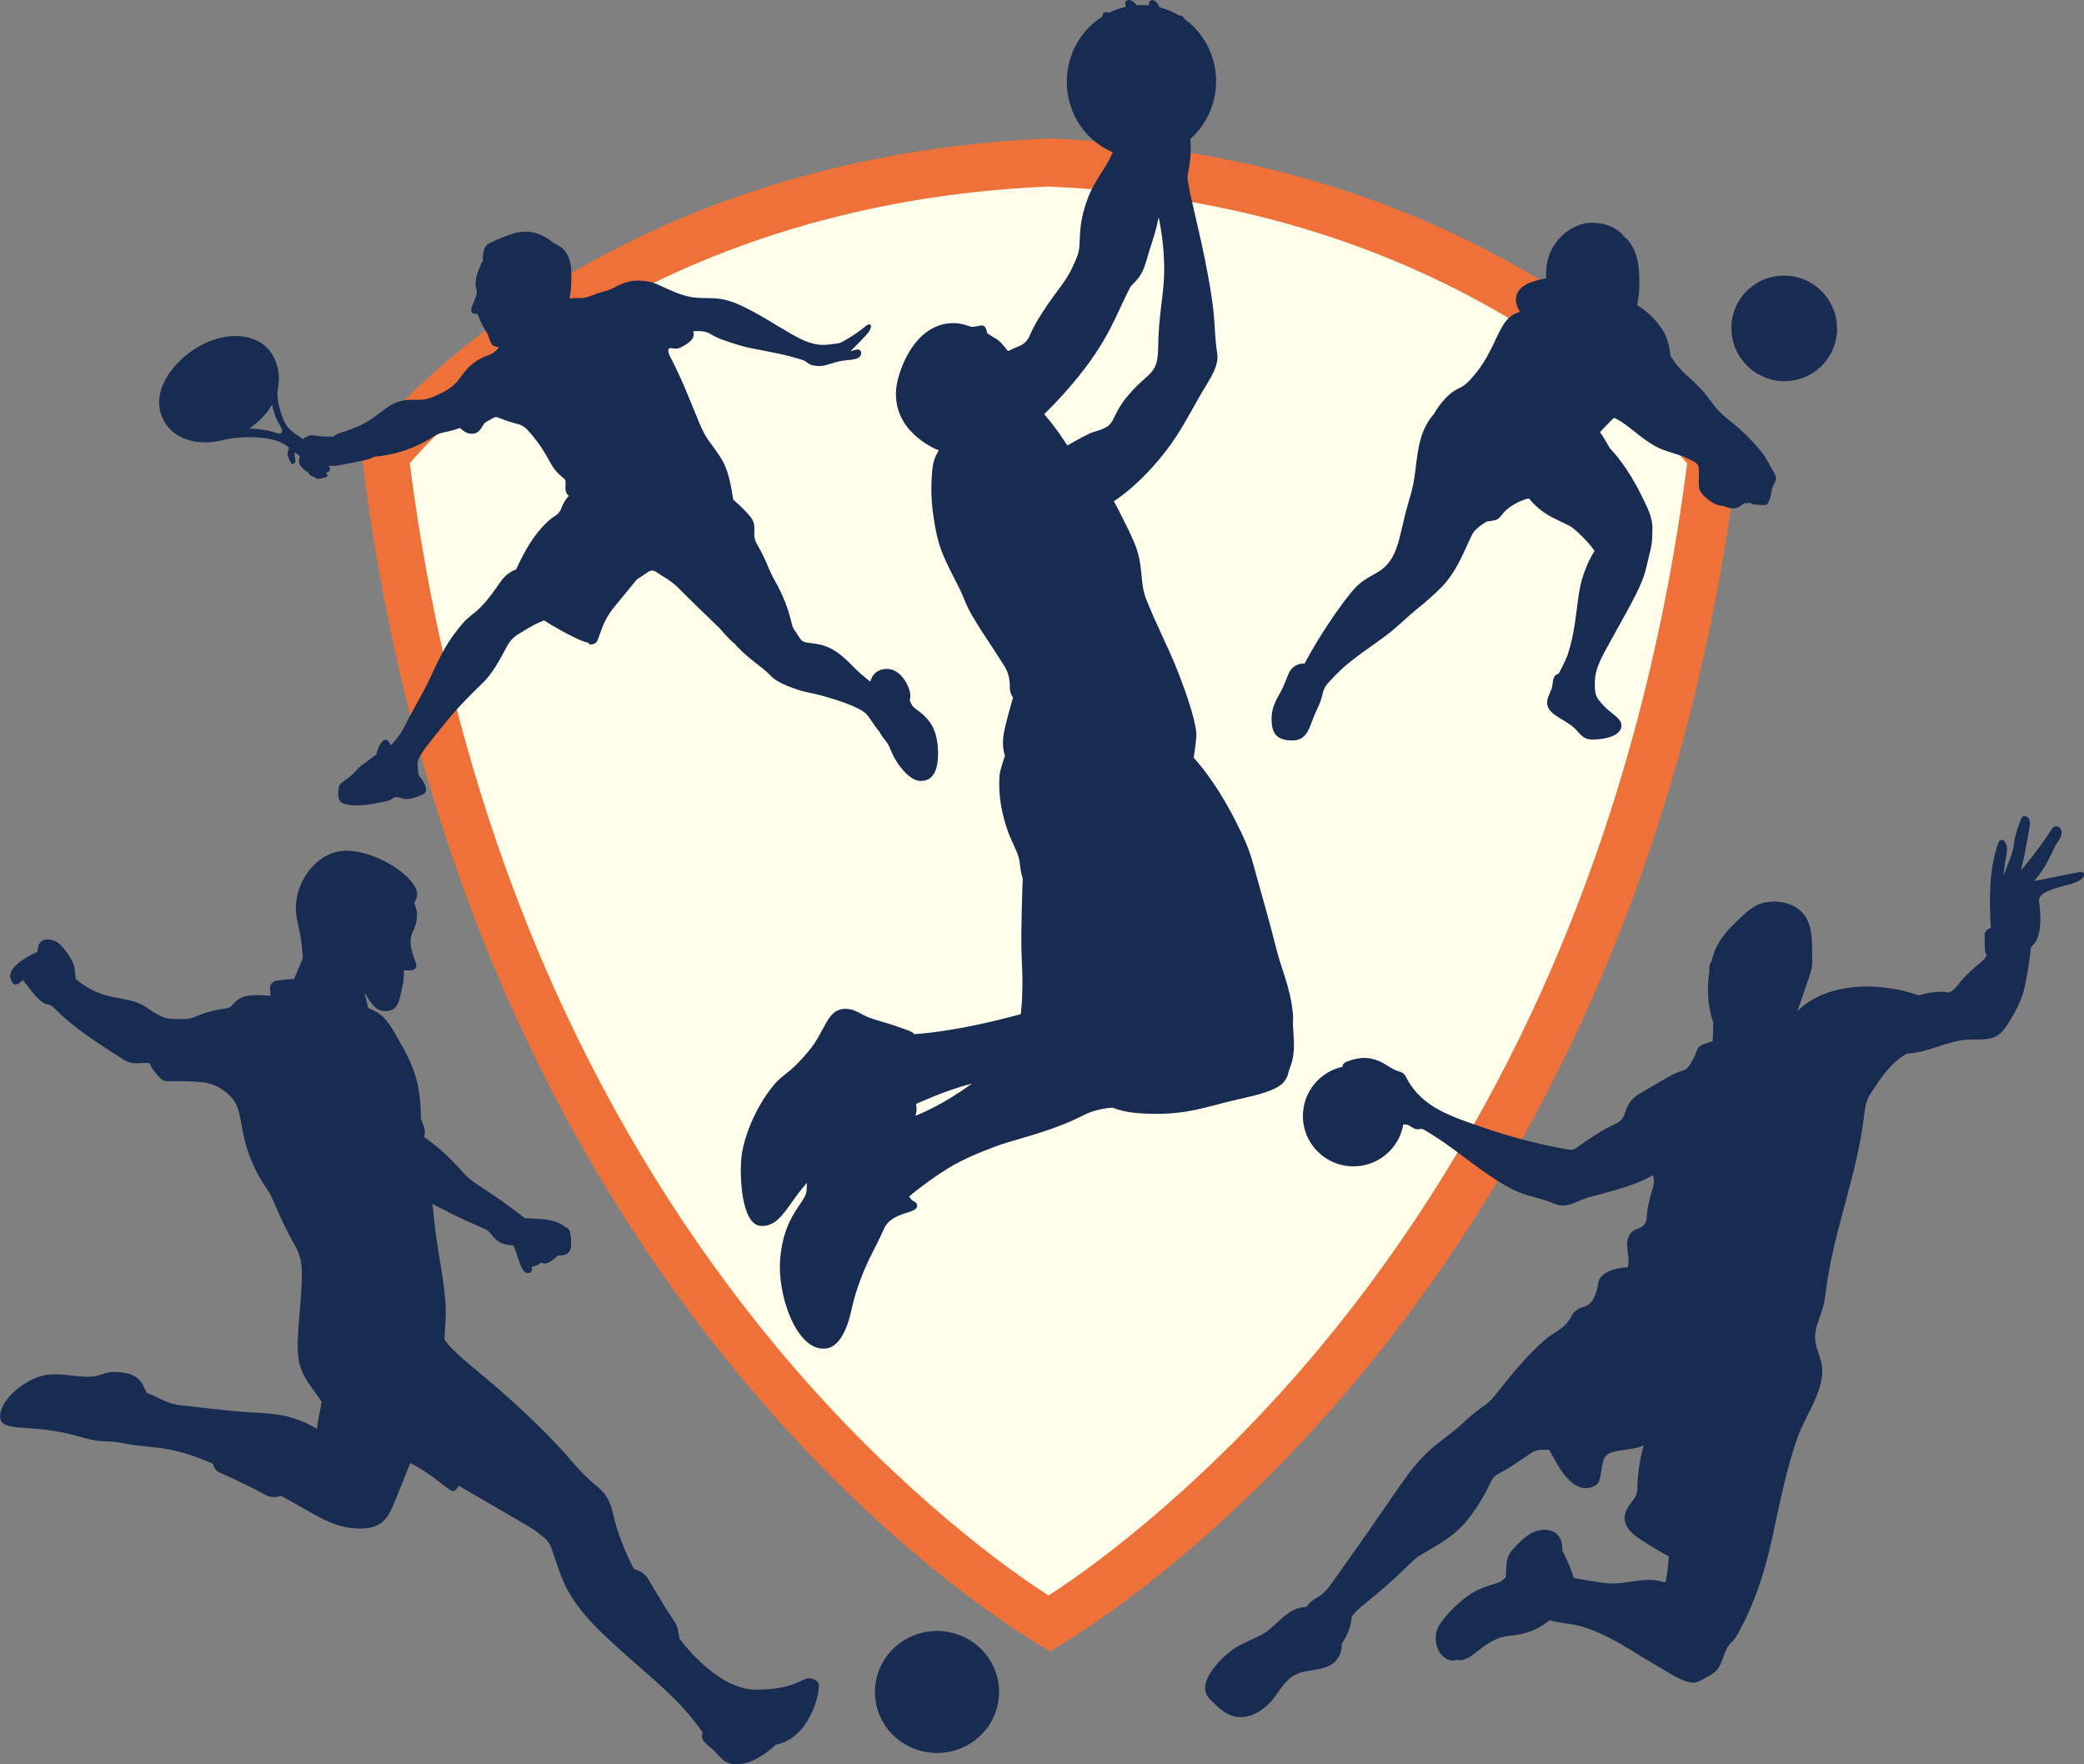
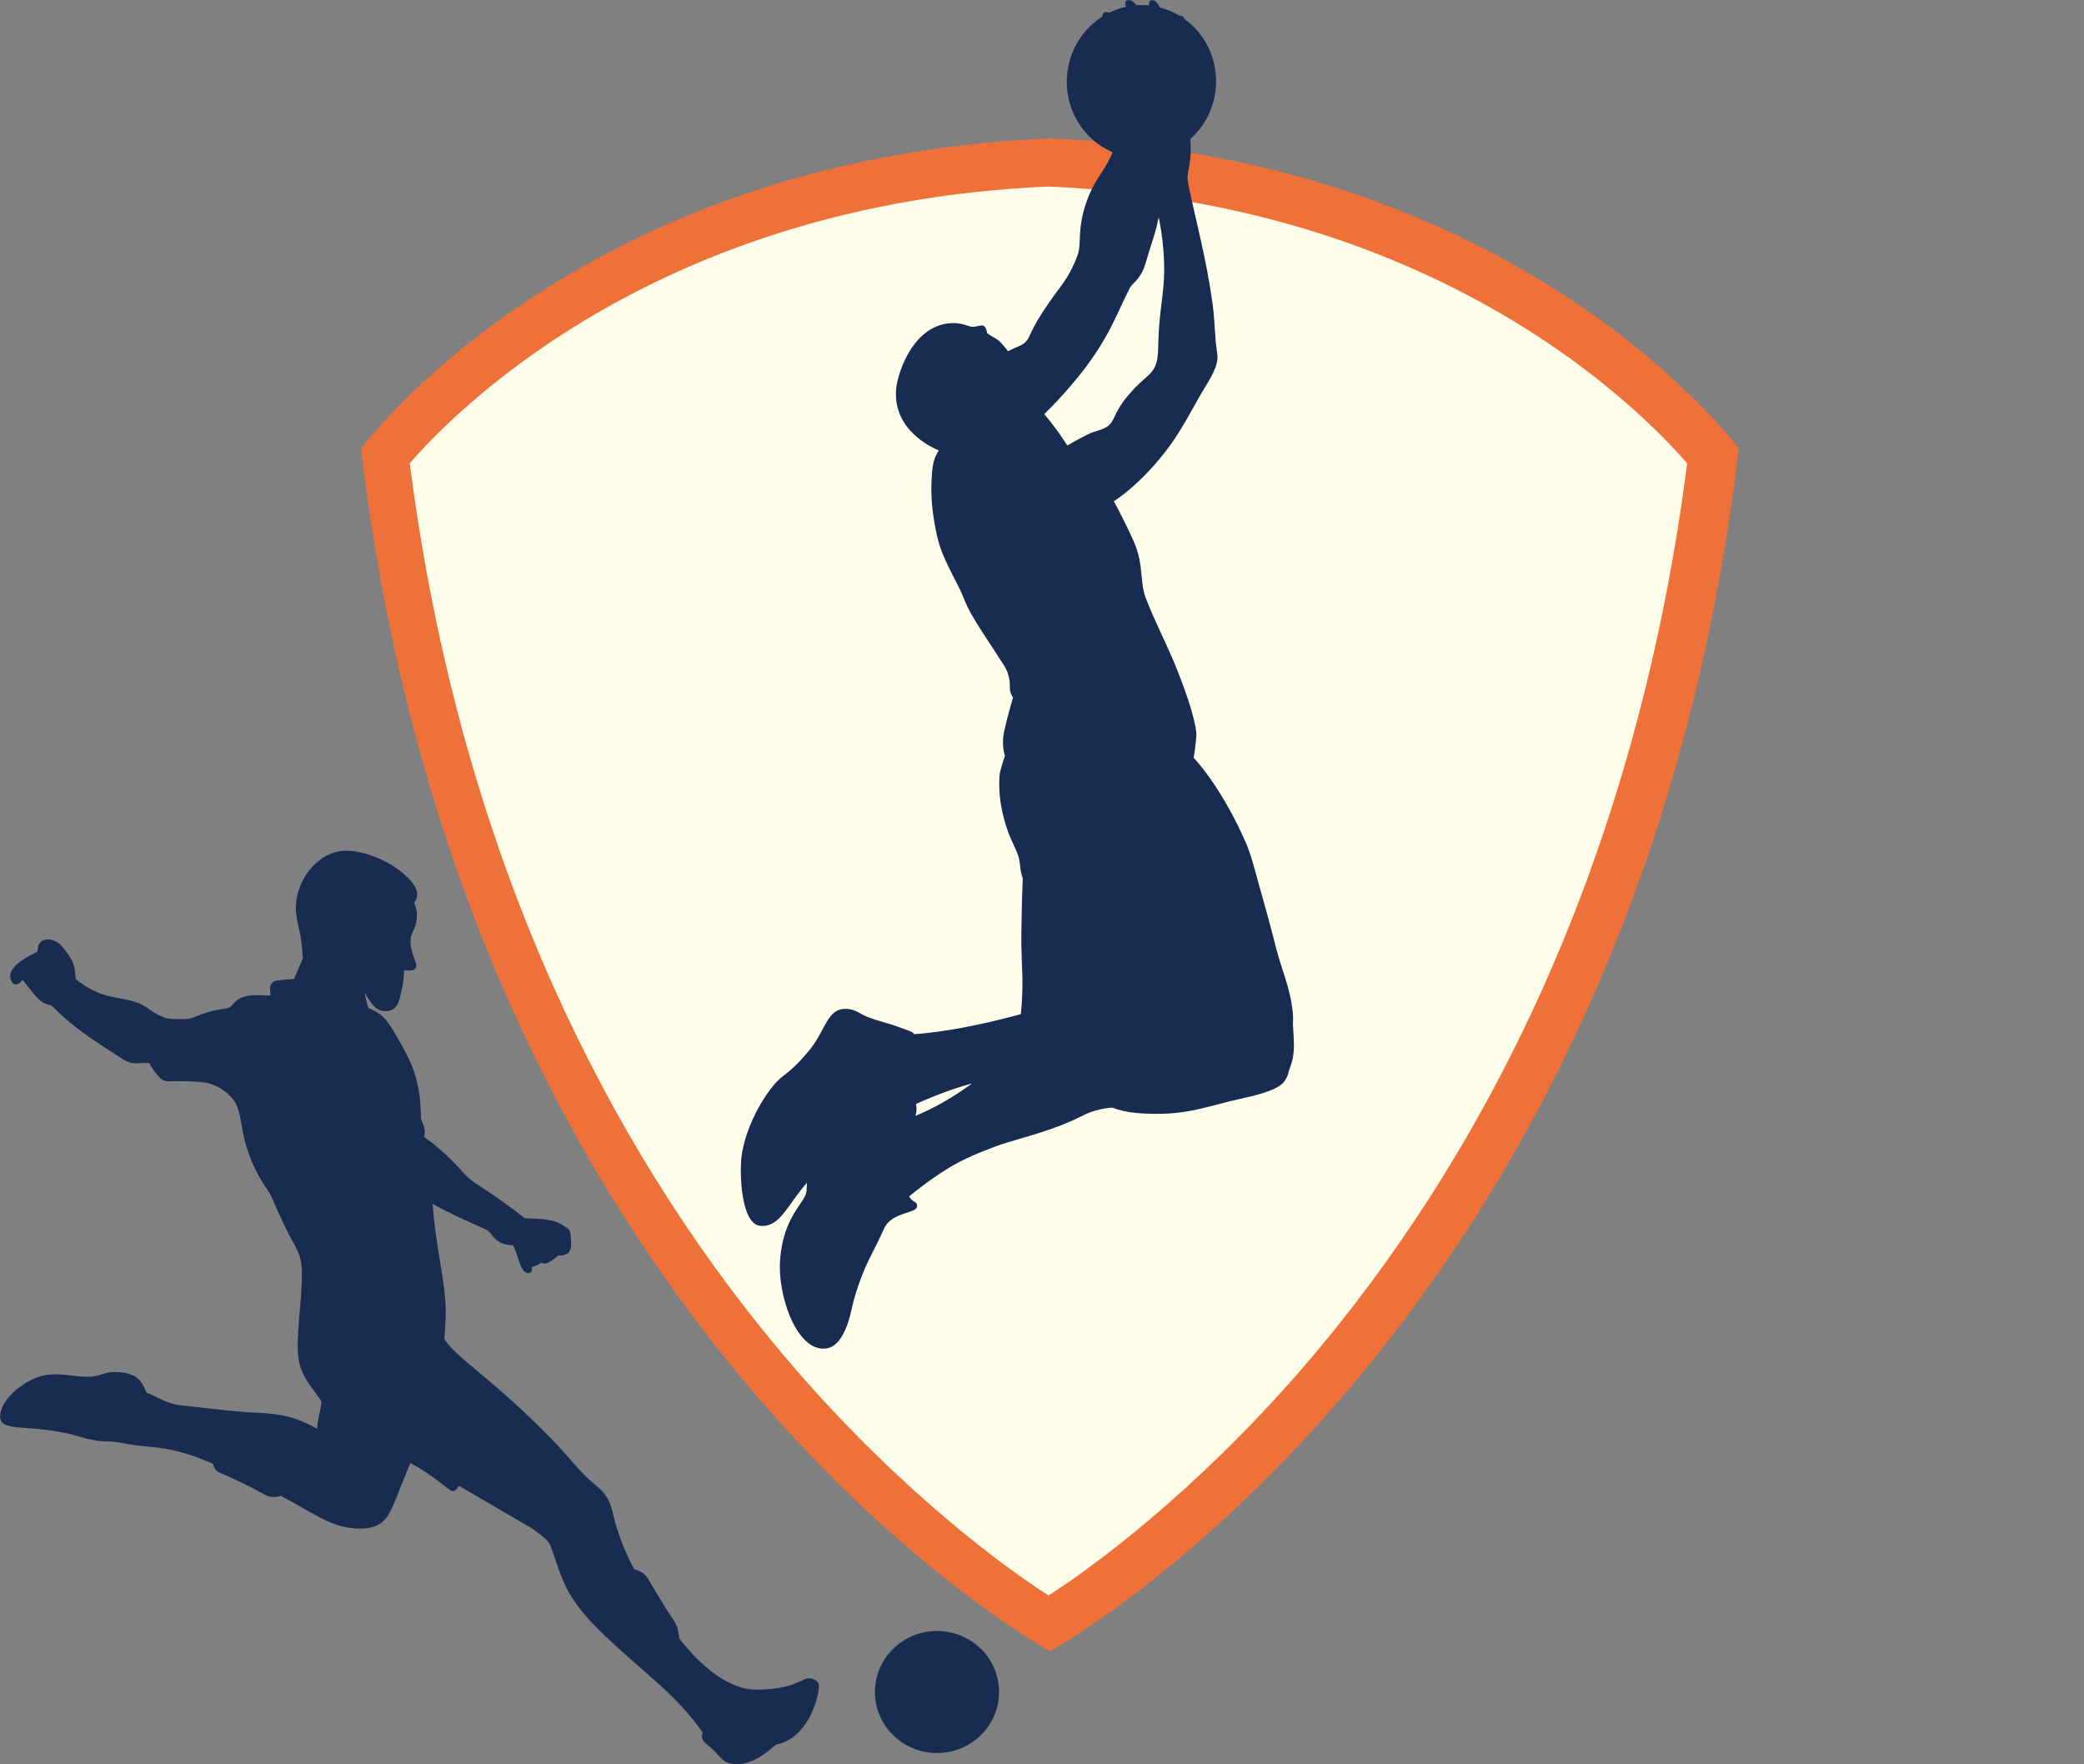
<svg xmlns="http://www.w3.org/2000/svg" id="katman_2" data-name="katman 2" viewBox="0 0 180.33 152.63">
  <rect x="0" y="0" width="180.33" height="152.63" fill="#808080" stroke="none" />
  <defs>
    <style>
      .cls-1 {
        fill: #ef713a;
      }

      .cls-2 {
        fill: #fffeeb;
      }

      .cls-3 {
        fill: #182b50;
      }
    </style>
  </defs>
  <g id="Layer_1" data-name="Layer 1">
    <g>
      <path class="cls-1" d="M90.85,11.98c-41.18,1.69-59.61,26.84-59.61,26.84,9.03,76.55,59.61,104.05,59.61,104.05,0,0,50.57-27.5,59.61-104.05,0,0-18.42-25.15-59.61-26.84Z" />
      <path class="cls-2" d="M90.72,16.14c8.83.38,17.27,1.92,25.08,4.59,6.28,2.15,12.18,5.02,17.54,8.55,6.7,4.41,10.88,8.77,12.65,10.81-2.08,16.28-6.27,31.52-12.45,45.33-5.12,11.43-11.62,21.91-19.31,31.16-9.13,10.97-18.45,18.23-23.5,21.47-5.06-3.24-14.38-10.5-23.5-21.47-7.69-9.25-14.19-19.73-19.31-31.16-6.19-13.81-10.38-29.05-12.46-45.34,4.18-4.82,21.77-22.51,55.27-23.94" />
    </g>
    <g>
      <ellipse class="cls-3" cx="81.08" cy="146.4" rx="5.37" ry="5.28" />
      <path class="cls-3" d="M70.04,145.21c-.69,0-1.33.99-4.63.99-.42,0-.84-.07-1.26-.19-.3-.09-.59-.2-.88-.33-.82-.38-1.59-.93-2.27-1.52-.97-.84-1.74-1.76-2.21-2.38-.03-.23-.08-.43-.11-.64-.05-.34-.19-.66-.38-.94-.81-1.17-1.51-2.41-2.25-3.63-.18-.3-.46-.53-.79-.66l-.41-.16c-.59-1.12-1.07-2.26-1.46-3.48-.34-1.05-.39-2.09-1.05-2.97-.18-.24-.43-.48-.69-.7-.23-.21-.48-.4-.68-.59-.13-.12-.26-.24-.38-.36-.81-.81-1.5-1.7-2.29-2.54-.69-.73-1.49-1.54-2.35-2.36-.95-.91-1.98-1.85-3.01-2.74-1.94-1.68-3.73-2.98-4.49-4.13.08-1.12.17-2.24.08-3.36,0-.01,0-.02,0-.03-.19-2.41-.8-4.63-1.1-8.32.21.12.42.23.64.34,1.53.8,3.02,1.46,3.88,1.82.2.09.38.23.51.41.25.35.57.66.97.83.31.13.64.17.98.19.08.17.17.38.25.61.28.79.51,1.78,1.01,1.78.33,0,.38-.21.35-.52.35-.1.63-.23.81-.38.11.05.21.08.28.08.26,0,.48-.15.7-.31.17-.12.34-.24.46-.38,1.23.03,1.15-.69,1.14-1.31,0-.26-.04-.52-.08-.71-.03-.17-.15-.32-.3-.4-.06-.03-.13-.06-.18-.09-.71-.57-1.69-.64-2.48-.68-.36-.02-.68-.03-.95-.04-1.31-1.03-2.68-2-4.09-2.9-.49-.31-.94-.69-1.32-1.13-.98-1.11-2.11-2.16-3.31-3,.05-.19.1-.49,0-.84-.06-.22-.16-.46-.28-.73,0-3.08-.7-4.68-1.7-6.44-.53-.93-.98-1.81-1.6-2.41-.3-.29-.77-.54-1.26-.75l-.32-1.32c.07.09.13.19.18.28.49.81.91,1.32,1.6,1.32.94,0,1.17-.61,1.34-1.41.07-.34.2-.83.24-1.16.05-.41.06-.74.06-.96h.64c.29,0,.49-.28.41-.55-.06-.18-.13-.4-.21-.61-.18-.49-.3-.95-.27-1.48.04-.75.55-.98.55-2.2,0-.39-.12-.69-.24-.99.11-.16.26-.44.26-.74,0-1.44-3.4-3.78-6.15-3.78-2.32,0-4.35,2.37-4.35,5.02,0,.77.31,1.72.44,2.61.1.68.14,1.32.16,1.69l-.75,1.77c-.59.04-1.11.1-1.52.15-.34.05-.59.35-.56.69l.04.61c-1.29-.05-2.49-.23-3.27.77-.14.18-.33.3-.55.33-.94.13-1.86.35-2.71.73-.32.14-.67.21-1.02.2-.27,0-.54-.01-.8-.01h0c-.35,0-.71-.06-1.03-.2-.86-.37-1.25-.8-1.79-1.06-.8-.39-1.73-.48-2.6-.67-1.13-.24-2.18-.77-3.09-1.53l-.07-.7c-.03-.36-.14-.71-.33-1.02-.27-.47-.56-.84-.81-1.13-.32-.37-.78-.58-1.26-.58-.38,0-.72.27-.78.65l-.07.43c-.56.25-2.35,1.13-2.35,2.09,0,.22.13.73.49.73.25,0,.48-.26.58-.4.07.08.15.16.22.26.51.62,1.02,1.41,1.58,1.72.16.09.33.14.47.17.14.03.26.09.36.19.33.33.89.87,1.57,1.43,1.14.94,2.68,1.94,3.82,2.67.56.36.91.62,1.25.71.55.14.86.03,1.71.04.17.42.48.86.95,1.33.17.17.41.26.65.26.71-.02,1.89-.03,2.92.07.61.06,1.19.26,1.7.59.36.23.69.5.98.85.22.26.37.57.47.9.21.69.29,1.34.43,2.05.34,1.76,1.07,3.44,2.1,4.91.18.25.32.52.44.8.6,1.4,1.23,2.78,1.98,4.09.37.65.56,1.38.57,2.12.02,1.46-.12,2.73-.23,4.09-.03.38-.06.76-.08,1.16-.06,1.12-.14,2.25.26,3.3.39,1.05,1.16,1.86,1.76,2.79-.03.18-.06.37-.09.55-.05.27-.11.55-.17.82,0,.02,0,.04-.01.06-.06.31-.1.61-.13.92-.3-.18-.63-.35-.97-.51-2.1-.94-3.55-.8-5.46-.96-1.88-.15-3.75-.4-5.33-.56-1.35-.14-2.05-.79-2.97-1.08-.42-.8-.56-1.81-2.88-1.81-.78,0-1.24.43-2.2.42-1.25,0-2.77-.45-4.11-.05-1.77.54-3.5,2.17-3.5,3.48,0,1.12,1.64.87,3.86,1.14,2.51.31,2.84.67,4.52.96.5.08,1.07.03,1.62.11,0,0,.02,0,.03,0,.66.11,1.26.23,1.83.3,1.45.16,2.34.18,3.93.62.7.19,1.62.53,2.61.95.04.09.08.19.12.29,0,0,0,0,0,0,.08.21.24.38.44.47,1.36.59,2.7,1.24,4.01,1.95.33.18.72.23,1.09.14l.22-.06c.07.03.13.07.2.1.26.14.5.27.72.39,2.31,1.27,3.72,2.34,5.97,2.34.46,0,.83-.06,1.15-.16.63-.2,1.02-.59,1.32-1.1.24-.4.42-.87.63-1.37.39-.97.83-2.06,1.22-3.04,2.16,1.12,3.32,2.43,3.7,2.43.17,0,.33-.17.51-.46,1.93,1.12,3.86,2.25,5.79,3.37.26.15.51.3.75.47.08.05.15.11.22.16.27.2.51.4.72.58h0c.23.2.4.46.5.74.14.41.28.82.42,1.23.22.64.44,1.28.72,1.9,1.07,2.33,3.03,4.11,4.93,5.83,2.52,2.29,5.07,4.19,7.05,7.08-.05.1-.08.2-.08.31,0,.48.66.85.99,1.18.69.67.89,1.24,2.07,1.24,1.35,0,2.69-1.09,3.33-1.69,2.79-.51,3.74-4.07,3.74-5.08,0-.5-.55-.65-.8-.65Z" />
-       <path class="cls-3" d="M180.02,75.44c-.34.07-.68.14-1.02.2-.32.06-.64.13-.96.19-.1.02-.2.04-.31.06-.57.12-1.15.23-1.72.35.6-.7,1.1-1.49,1.49-2.33.13-.29.25-.58.42-.85.12-.2.27-.38.37-.59.12-.25.16-.55,0-.78-.08-.12-.22-.2-.37-.2-.22,0-.33.17-.43.33-.79,1.22-1.67,2.38-2.61,3.49.3-1.22.52-2.47.73-3.72.04-.26.08-.54-.05-.76-.09-.15-.26-.24-.43-.21-.16.03-.2.15-.25.26-.22.57-.44,1.14-.55,1.73-.04.25-.07.51-.12.76-.08.41-.23.8-.38,1.19l-.47,1.23c.04-.59.15-1.19.25-1.78.05-.29.09-.58.02-.86-.03-.13-.1-.26-.19-.37-.15-.17-.43-.12-.5.09-.86,2.35-.8,4.93-.68,7.44-.13,0-.26.06-.39.22-.1.13-.14.29-.14.45,0,.36.02.72.02,1.09,0,.16.01.33.1.47.02.03.05.06.08.09-.07.14-.16.27-.26.38-.08.09-.17.17-.26.24-.65.56-1.31,1.11-1.85,1.79-.16.2-.32.42-.51.59-.08.07-.17.13-.26.18-.11.06-.23.07-.35.05-.13-.03-.27-.04-.4-.05-.21,0-.43.02-.64.04-.51.05-.94.15-1.35.28-3.37-1.19-8-1.19-10.54,1.38.11-.27.2-.55.3-.82.24-.7.48-1.4.72-2.11.09-.28.19-.55.24-.84.05-.32.05-.65.04-.98-.01-.64,0-1.31-.08-1.95-.1-.75-.33-1.44-.93-2-.74-.68-1.87-.9-2.87-.76-1.18.17-1.88.94-2.64,1.66-1.01.95-1.89,2.01-2.19,3.48-.12.17-.19.37-.2.58,0,.09,0,.18.02.27-.2,1.19-.17,2.42.09,3.61.06.27.13.55.24.8,0,.41-.02.82-.03,1.22,0,.14-.02.29-.04.44-.25.06-.49.13-.73.22-.16.06-.33.14-.45.27-.12.13-.18.31-.24.48-.15.42-.37.82-.63,1.18-.14.2-.35.34-.59.4h0c-.51.14-1.01.42-1.47.69-.61.35-1.21.71-1.82,1.06-.44.25-.89.52-1.19.93-.23.32-.36.69-.49,1.07,0,0,0,0,0,0-.12.35-.37.64-.7.79-.63.28-1.23.62-1.81.99-.46.29-.9.6-1.35.91-.08.06-.23.16-.36.25-.16.11-.36.16-.56.13-2.57-.44-5.1-1.1-7.56-1.96-2.52-.88-5.15-1.66-6.48-4.17-.1-.2-.21-.42-.4-.53-.11-.06-.23-.09-.35-.13-.49-.15-.91-.49-1.36-.73-1.04-.55-1.99-.53-3.04-.12-.12.05-.25.1-.34.2-.07.07-.1.17-.09.26-.48.11-.94.29-1.35.55-.82.5-1.45,1.26-1.8,2.17-.18.48-.28,1-.28,1.54,0,2.41,1.96,4.36,4.38,4.36.49,0,.96-.08,1.39-.23,1.19-.4,2.16-1.3,2.64-2.45.13-.3.22-.62.28-.95.11-.01.23,0,.34.03.26.08.47.3.73.37.11.03.24.03.35,0,.12-.03.24-.01.35.05,1.78,1.01,3.36,2.33,5.02,3.51.93.66,1.89,1.29,2.92,1.78,1.07.51,2.23.62,3.3,1.1,1.18.52,1.94-.24,3.1-.55,1.44-.39,2.92-.74,4.29-1.31.41-.17.82-.37,1.2-.59h0c.11.34.11.7.01,1.04-.05.18-.11.35-.16.53-.21.71-.35,1.43-.4,2.17v.02c-.03.42-.34.75-.74.87-.21.06-.41.16-.57.32-.34.34-.4.86-.36,1.34s.15.95.09,1.43c-.01.09-.03.17-.05.25-.59.02-1.15.13-1.64.35-.37.17-.72.43-.86.81-.06.16-.07.33-.1.5-.07.41-.22.81-.43,1.17-.18.31-.49.52-.83.61-.35.09-.68.3-.89.6-.11.16-.19.34-.3.5-.5.8-1.45,1.15-2.13,1.75-.29.26-.58.52-.86.8-.51.5-.99,1.03-1.46,1.56-.51.58-.99,1.19-1.47,1.79-.2.25-.4.5-.6.75-.24.3-.52.56-.84.78-.67.45-1.3.98-1.85,1.51-1.07,1.01-2.33,1.75-3.36,2.81-1.05,1.07-1.89,2.31-2.74,3.55-.68.99-1.36,1.97-2.04,2.95-1.04,1.49-2.09,2.98-3.16,4.47-.29.4-.58.8-.97,1.09-.23.17-.49.29-.71.46-.23.16-.42.37-.57.6-.07,0-.13,0-.2,0-1.54.1-2.44,1.76-3.73,2.42-.73.38-1.51.67-2.22,1.11-.59.37-1.58,1.23-2.15,2.15-.42.67-.62,1.37-.3,1.94.12.22.3.4.48.57.6.59,1.26,1.19,2.09,1.3,1.36.18,2.6-.75,3.34-1.79.45-.64.85-1.24,1.4-1.65.32-.23.68-.4,1.15-.48.05,0,.1-.02.15-.03.2-.03.41-.07.61-.1.58-.1,1.19-.21,1.67-.56.51-.37.8-1.02.77-1.64h0c0-.06.01-.12.05-.17.47-.65.76-1.44.82-2.25.33-.46.78-.83,1.22-1.19,1.24-1,2.39-2,3.52-3.11.07-.06.13-.13.2-.19.2-.2.4-.39.61-.56.32-.25.68-.44,1.03-.65,1.32-.76,2.57-1.54,3.5-2.75.78-1.01,1.45-2.11,1.98-3.27.12-.27.33-.49.59-.62.92-.46,1.78-1.09,2.63-1.66.2-.14.4-.27.63-.35.3-.1.62-.09.93-.09.08,0,.16,0,.24,0,.29.55.59,1.08.92,1.61.11.17.22.33.34.49.64.81,1.53,1.56,2.6,1.06.13-.06.25-.14.34-.24.15-.18.19-.42.23-.64.05-.28.09-.55.14-.83.07-.41.16-.86.51-1.08.11-.07.23-.11.35-.15.78-.25,1.99-.23,2.75-.6-.35,1.22-.53,2.51-.55,3.79,0,.33-.13.64-.33.9,0,0,0,0,0,0-.28.35-.56.72-.7,1.14-.07.21-.09.41-.07.6.1,1,1.32,1.69,2.13,2.19.55.35,1.12.68,1.69.99-.04.72-.12,1.43-.26,2.12-.02.09-.11.14-.19.11-.51-.18-1.09-.22-1.64-.19-.94.06-1.86.31-2.81.3-.3,0-.59-.03-.89-.07-.19-.03-.39-.06-.58-.09-.08-.01-.85-.13-1.51-.25-.13-.02-.24-.05-.33-.07-.23-.71-.52-1.4-.85-2.07-.05-.1-.1-.19-.15-.29,0-.42-.03-.82-.25-1.17-.22-.35-.61-.56-1.01-.62-.56-.09-1.13.09-1.61.39-.48.3-.88.71-1.26,1.12-.2.22-.41.45-.53.72-.14.3-.17.63-.19.95-.02.3-.04.6-.05.91-.12.12-.23.24-.36.35-.9.37-1.76.51-2.6,1.05-.92.59-1.82,1.44-2.48,2.3-.2.26-.39.54-.5.85-.28.81-.07,2.17,1.01,2.6.22.09.46.06.7,0,.63.14,1.13-.25,1.68-.67.69-.53,1.4-1.08,2.24-1.3.43-.11.88-.13,1.32-.2,1.02-.16,1.99-.6,2.78-1.26.85.26,1.76.26,2.63.5.33.09.66.2.98.32.88.33,1.72.76,2.54,1.23,1.09.63,2.14,1.32,3.23,1.94.78.44,2.19,1.44,3.11,1.41.25,0,.48-.13.7-.25.74-.42,1.22-.53,1.6-1.34.28-.6.39-1.27.84-1.78.09-.11.2-.2.3-.31.16-.18.27-.39.39-.59.91-1.65,1.57-3.28,2.1-5,.33-1.07.61-2.16.86-3.31.65-2.92,1.19-5.88,2.21-8.71.66-1.83,2.32-4.03,2.09-6.04-.08-.65-.37-1.26-.52-1.89-.04-.17-.07-.34-.08-.51-.01-.2,0-.4.03-.59.11-.73.45-1.43.65-2.15.14-.52.21-1.05.28-1.58.65-5.06,2.68-9.9,3.28-15,.06-.54.13-1.09.37-1.58.09-.19.21-.36.32-.54.62-.93,1.24-1.88,2.09-2.61.28-.24.59-.46.91-.65,1.87-.07,3.48-1.12,5.34-1.21.87-.04,1.82.1,2.55-.38.34-.23.59-.57.82-.92.62-.96,1.24-2.07,1.48-3.19.25-1.16.44-2.34.56-3.53.04-.03.07-.06.11-.09.89-.82.73-2.64.61-3.73-.01-.11-.03-.23,0-.34.12-.75,2.27-1.12,2.87-1.33.26-.09.53-.19.75-.36.08-.07.16-.14.22-.23.13-.19-.03-.44-.26-.4Z" />
      <g>
-         <path class="cls-3" d="M152.5,39.19c-.2-.25-.43-.52-.68-.79-1.54-1.67-2.05-1.82-2.97-2.72-.05-.05-.1-.1-.16-.16-.68-.7-.8-1.34-2.72-3.03-.94-.83-1.42-1.71-1.42-1.71,0,0-.11-1.21-.54-1.98-.83-1.48-2.13-2.27-2.35-2.4.12-.53.18-1.08.19-1.57.03-1.03-.07-1.8-.07-1.8,0,0,0-.05-.02-.15-.06-.43-.32-1.7-1.19-2.37-.27-.37-1.08-1.23-2.83-1.23-1.58,0-2.95,1.19-3.52,2.4-.56,1.19-.43,2.41-.43,2.41,0,0-1.84.23-2.38,1.07-.51.78-.06,1.56.12,1.82,0,0,0,0,0,.01-.06.01-.11.03-.17.05-1.83.58-1.7,3.13-4.07,5.74-.92,1.02-1.06.6-2,1.47-.25.23-.81.84-1.21,1.57-.15.16-.43.51-.69,1-.8,1.52-.76,3.23-1.09,5.01,0,.05-.02.1-.03.15-.18.87-.48,1.7-.68,2.54-.37,1.49-.56,2.68-1.07,3.62-.98,1.78-2.18,1.34-3.62,3.14-.7.87-1.33,1.76-1.87,2.57-1.33,1.99-2.15,3.57-2.15,3.57,0,0-.65-.09-1.14.48-.32.38-.34.81-.87,1.86-.31.6-.84,1.34-.84,2.4s.24,1.91,1.79,1.91c1.31,0,1.47-1.14,1.9-2.15.19-.46.42-.88.56-1.29.08-.23.13-.43.16-.6.08-.38.27-.73.55-1.01.03-.03.07-.07.1-.11.15-.15.31-.32.5-.52.73-.76,1.58-1.41,2.51-2.08.59-.42,1.2-.85,1.84-1.33.97-.72,1.74-1.53,2.65-2.27.78-.62,1.51-1.26,2.15-1.91,1.61-1.64,2.33-4.2,2.8-4.79.36-.45,1.11-.89,1.11-.89,0,0,.78-.06.97-.22.41-.33.47-.74,1.47-1.3.69-.39,1.21-.48,1.21-.48,0,0,.5.68,1.39,1.28.8.54,2.03.97,2.45,1.32,1.21,1,1.84,1.95,1.84,1.95,0,0-.66.97-1.1,2.49-.31,1.1-.39,2.35-.6,3.75-.13.84-.3,1.74-.61,2.69-.16.5-.8,1.7-.8,1.7,0,0-.26.02-.39.29-.15.32-.12.75-.23,1.03-.18.48-.38.81-.38,1.13,0,.97,1.04,1.27,2.05,1.99.82.58.86,1.25,1.9,1.25.67,0,2.48-.18,2.48-1.21,0-.69-.94-1.02-1.62-1.81-.48-.55-.66-.74-.68-1.58,0-.06,0-.13,0-.2,0-1.3.44-2.08,1.59-4.14.18-.33.39-.69.61-1.1.61-1.11,1.41-2.5,1.89-3.7.36-.88.48-1.73.63-2.27.16-.58.25-1.15.25-1.67,0-.36.04-.74-.02-1.1-.15-.86-.56-1.62-.94-2.39-.53-1.08-1.13-2.05-1.66-2.77-.57-.78-1.05-1.27-1.05-1.27,0,0-.04-.07-.1-.17-.12-.2-.31-.53-.39-.67-.07-.12-.24-.37-.36-.55.16-.17.3-.32.44-.47.39-.41.69-.7.77-.77.08.04.16.07.23.11,1.01.51,1.97,1.57,3.29,2.32.36.2.72.34,1.08.46.47.16.94.29,1.44.48.37.15.71.32.94.45.21.12.35.34.36.58,0,.16.01.36.01.59,0,.32-.05.67.02,1.08.07.4.5.83,1.04,1.19.66.43.99.35.99.35,0,0,.62.23.87.23.6,0,.97-.45.97-.45l.6-.02.03.02c.08.07.18.11.29.12.17.01.45.03.71.04.06,0,.13,0,.19,0,.34,0,.51-.74.57-1.19.03-.21.1-.4.2-.58.09-.16.18-.37.18-.52,0-.31-.2-.55-.42-.96-.2-.37-.41-.81-.78-1.28Z" />
-         <path class="cls-3" d="M158.96,28.54c.05-1.97-1.19-3.81-3.13-4.46h0s-.11-.04-.13-.04h0c-.56-.17-1.14-.23-1.72-.18h0c-1,.12-1.85.42-2.66,1.16v-.02s-.17.17-.17.17c-.93.93-1.41,2.21-1.32,3.52h0s0,.09.01.12h0c.06.71.3,1.38.62,1.92h0c.07.11-.01-.02.06.09h0c.37.59.87,1.09,1.45,1.46h-.01c.61.34,1.22.62,2.11.69h-.02s.28.01.29.01h0c.28,0,.56-.02.83-.06h0s.1-.02.13-.02h0c.43-.09.84-.23,1.23-.44h0s.17-.09.17-.09h0c.41-.24.78-.53,1.09-.89h0s.12-.13.13-.15h0c.1-.11.19-.23.27-.36h0s.09-.14.1-.15h0c.37-.61.6-1.3.66-2.01v.03s.02-.3.02-.31h0Z" />
-       </g>
-       <path class="cls-3" d="M80.59,62.69c-.34-.57-.86-1-1.4-1.39-.14-.1-.25-.23-.32-.38-.05-.11-.11-.21-.16-.32.15-.39.02-.96-.27-1.49-.35-.65-.93-1.23-1.67-1.23-1.05,0-1.37.73-1.46,1.1-.53-.41-1.01-.82-1.52-1.34-.73-.75-1.53-1.49-2.54-1.79-.36-.11-.74-.16-1.12-.21-.12-.02-.24-.03-.35-.05-.24-.03-.45-.17-.58-.38-.13-.21-.26-.41-.4-.61-.14-.19-.24-.41-.29-.64-.29-1.26-.76-2.48-1.4-3.6-.22-.39-.42-.79-.59-1.2-.3-.74-.65-1.45-1.05-2.14-.14-.25-.21-.54-.2-.83.02-.39.04-.8-.13-1.15-.09-.19-.22-.36-.36-.51-.41-.46-.86-.9-1.33-1.29-.07-.35-.11-.71-.18-1.06-.15-.76-.33-1.51-.69-2.2-.19-.37-.44-.72-.68-1.06-.14-.2-.28-.4-.43-.59-.36-.48-.65-1-.88-1.55h0c-.33-.8-.65-1.59-.98-2.38-.12-.29-.24-.58-.36-.87-.41-.95-.85-1.89-1.33-2.81-.03-.1-.06-.21-.09-.31h0c-.05-.17.08-.33.25-.29h.01c.17.03.34.06.51.04.23-.03.43-.16.63-.28.3-.18.61-.38.75-.7.07-.16.06-.36.01-.53.19,0,.38,0,.57,0,.33,0,.66.09.94.26.36.22.73.39,1.15.53.89.31,1.79.61,2.72.76.18.03,1.52.3,1.96.39.59.12,1.25.29,2.04.53.19.06.36.15.51.28.1.08.22.15.35.18.26.08.61.11.79.09.34-.03.67-.14.99-.24.44-.13.82-.23,1.28-.26.25-.02.57-.06.81-.13.24-.07.44-.28.42-.53,0-.1-.07-.17-.13-.22-.05-.04-.12-.06-.19-.05-.18.02-.36.07-.54.13-.02,0-.05.01-.07.02.38-.38.77-.77,1.13-1.15.26-.28.54-.55.64-.91.01-.05.02-.12,0-.17-.03-.07-.13-.1-.2-.09-.08.02-.14.07-.21.12-.67.55-1.4,1.04-2.17,1.44-.09.05-.2.08-.31.09h0c-.46.05-.95.14-1.41.12-.97-.05-1.85-.52-2.69-1-1.49-.86-2.93-1.83-4.51-2.52-1.82-.79-2.7-.38-4.06-.62-.23-.04-.45-.09-.67-.16-.78-.24-1.53-.62-2.28-.95-.64-.29-1.73-.4-2.41-.23-.42.1-.82.27-1.19.47-.32.17-.66.31-1.01.4-.36.09-.71.21-1.06.35-.33.14-.68.22-1.04.21-.29,0-.57,0-.86.04.02-.12.05-.25.07-.39.07-.46.09-1.07.09-1.76,0-1.61-.7-2.24-1.18-2.47-.22-.11-.42-.23-.61-.38-.33-.25-.7-.46-1.09-.6-.69-.25-1.45-.24-2.15-.02-.65.21-1.29.46-1.9.75-.15.07-.3.15-.42.27-.14.16-.21.37-.25.58-.05.24-.08.5-.04.73-.08.11-.14.24-.2.37-.24.56-.48,1.14-.44,1.75.01.26.12.46.09.72-.06.44-.36.9-.46,1.32-.03.12-.02.28.07.36.11.09.35.06.46.14.07.05.07.11.1.19.07.21.21.53.36.81.13.25.31.49.43.75.11.24.16.49.28.73.11.23.36.33.61.34.03,0,.05,0,.08,0-.05.06-.09.13-.14.19-.2.25-.48.43-.78.53-.76.25-1.46.71-1.97,1.33-.31.37-.58.81-.92,1.15-.33.32-.73.56-1.14.77,0,0-.01,0-.02.01-.42.21-.84.41-1.3.52-.45.12-.91.06-1.38.07-.2,0-.42.02-.61.06-.55.11-1.01.31-1.52.68-.62.45-1.23.96-1.91,1.32-.07.04-.14.07-.21.11-.18.09-.37.16-.56.24-.28.12-.56.23-.85.32-.22.07-.44.12-.65.22-.13.06-.26.14-.36.24-.03,0-.05,0-.08,0-.4,0-.79,0-1.18-.04-.19-.02-.42-.09-.62-.08-.3.01-.52.17-.77.33-.17-.12-.34-.24-.51-.35-.19-.13-.37-.26-.54-.41-.07-.06-.14-.13-.2-.2-.23-.26-.38-.57-.5-.89-.17-.44-.3-.89-.39-1.36-.08-.43-.08-.88,0-1.31.17-.96.01-1.95-.53-2.83-.32-.52-.76-.9-1.29-1.16-1.54-.76-3.78-.44-5.63.87-1.78,1.25-3.1,3.15-2.81,4.99.07.45.24.9.53,1.33.86,1.32,2.77,1.94,4.85,1.43.46-.11.92-.2,1.38-.23,1.14-.09,2.28-.06,3.35.26.3.09.57.24.83.41.09.06.18.12.26.19-.03.09-.05.17-.08.26-.02.08-.05.16-.05.25,0,.07,0,.13.02.2.05.16.13.31.2.46.05.1.08.22.2.24.09.02.18-.05.22-.13.04-.08.04-.18.03-.27-.02-.19-.1-.37-.05-.56,0-.02,0-.03.01-.05.14.11.29.23.43.34,0,.03-.01.06-.02.09-.04.17-.07.35-.03.51.05.17.18.31.3.44.14.14.29.29.48.35.02.09.08.18.17.25.11.09.22.14.34.13.06.09.15.16.26.18.09.02.18,0,.27-.01.14-.02.27-.05.4-.09.08-.02.16-.05.2-.11.05-.08.02-.2-.05-.26-.02-.02-.04-.03-.06-.04.04-.01.07-.02.11-.04.05-.02.09-.03.13-.06.1-.07.14-.2.11-.32-.02-.06-.05-.12-.1-.16.03-.02.07-.04.1-.05.11.02.26.04.41.03.21-.01.44-.07.53-.08.1-.01.18-.03.27-.05.24-.04.46-.09.7-.14.35-.07.69-.14,1.04-.21.28-.06.57-.12.81-.28.02-.01.03-.02.05-.03,1.83-.14,3.62-.75,5.15-1.75.28-.18.6-.3.93-.37.46-.09.92-.21,1.37-.37.17.17.36.32.57.41.27.11.6.13.86,0,.27-.14.43-.42.58-.68h0c.07-.12.17-.21.29-.28.19-.1.37-.2.55-.31h0c.14-.09.31-.1.46-.04.54.23,1.09.41,1.66.55.31.08.6.24.82.47.63.67,1.19,1.42,1.65,2.22.26.45.48.92.81,1.32.18.22.39.42.61.61.05.04.09.07.14.11.07.05.11.12.12.21h0c.03.24-.02.49,0,.73.02.21.12.45.3.54-.27.29-.48.64-.63,1.01-.02.04-.04.09-.05.13-.09.25-.27.46-.5.6-.25.15-.48.33-.69.53-1.21,1.13-2.01,2.61-2.7,4.11-.55.2-1.02.58-1.35,1.07-.53.77-1.07,1.54-1.73,2.21-.46.47-1.05.83-1.48,1.32-2,2.29-2.38,3.99-3.5,6.02-.38.7-.75,1.36-1.1,2.01-.03.06-.07.13-.1.19-.27.51-.51,1.03-.82,1.48-.23.32-.47.62-.75.91-.06-.09-.11-.18-.17-.27-.05-.08-.11-.17-.2-.2-.13-.05-.27.04-.37.14-.17.18-.28.41-.37.63-.07.17-.12.35-.17.53-.08.05-.16.1-.24.15-.1.07-.2.15-.3.23-.18.15-.36.29-.56.42-.22.14-.42.32-.6.52-.03.04-.07.07-.1.11-.19.22-.41.43-.65.6-.13.09-.26.18-.39.27-.13.09-.27.2-.34.34-.05.1-.06.21-.07.32-.03.25-.06.51,0,.76.05.25.23.45.47.52,1.1.31,2.32.04,3.45-.18.38-.08.59-.1.88-.39.57-.06.69.16.94.16.46,0,.85-.1,1.27-.29.14-.06.32-.1.44-.22.18-.19.12-.49.02-.72-.06-.14-.13-.27-.21-.39-.06-.09-.13-.19-.2-.27-.12-.13-.19-.3-.19-.47,0-.19-.02-.37-.03-.56,0,0,0,0,0,0-.02-.23.02-.46.13-.66.03-.06.07-.12.1-.18.3-.51.68-.98,1.05-1.45.13-.16.26-.32.39-.49l.56-.7c1.03-1.29,2.18-2.48,3.37-3.62.94-.89,1.53-2.11,2.17-3.27.23-.41.56-.76.97-1,.32-.19.63-.38.95-.57.27-.16.56-.31.85-.43.13-.05.27-.11.4-.17.86.55,1.76,1.05,2.68,1.5.37.18.76.35,1.16.44h0s0,0,0,0c.02.1.11.16.21.15.19-.03.36-.07.48-.21.08-.09.12-.21.16-.32.1-.28.2-.55.3-.83.25-.69.62-1.33,1.09-1.9.65-.79,1.3-1.58,1.94-2.37.33-.22.67-.44,1.01-.67.2-.13.45-.13.64,0,.29.19.58.38.88.56.39.24.74.52,1.07.84,1.15,1.16,2.33,2.29,3.52,3.44.19.18.7.86,1.35,1.39.73.82,1.35,1.29,2.11,1.89.13.1.25.2.38.3.25.2.48.42.7.65.06.06.13.12.21.18.26.19.61.4,1.1.6,1.5.62,1.96.57,3.05.87,1.46.4,2.9.91,3.6,1.38.02.01.04.03.06.04.4.29.83,1.16,1.31,1.69.1.19.21.37.34.54.04.06.09.12.14.18.19.22.34.47.45.74.16.41.37.87.72,1.37.57.79,1.25,1.44,1.94,1.44,1.08,0,1.49-.96,1.49-2.37,0-.88-.13-1.78-.59-2.54ZM24.37,37.43c-.08.09-.21.09-.32.06-.82-.25-1.64-.4-2.48-.41.86-.59,1.53-1.3,1.97-2.07.13.65.36,1.27.67,1.78.06.1.12.2.16.3.04.11.07.24,0,.33Z" />
+         </g>
      <path class="cls-3" d="M111.88,88.79c-.02-.4.05-.61-.02-1.23-.25-2.27-.96-3.6-1.45-5.58-.46-1.85-1.03-3.85-1.54-5.67-.35-1.24-.61-2.36-1.08-3.43-2.17-4.94-4.5-7.31-4.5-7.31,0,0,.17-1.04.23-1.86s-.59-3.13-1.82-6.15c-.7-1.72-1.72-3.67-2.54-5.77-.57-1.46-.16-2.9-1.05-4.93-.39-.89-.83-1.76-1.26-2.61-.15-.3-.31-.59-.47-.88.41-.26,2.34-1.55,4.5-4.34,1.17-1.5,2.04-3.18,2.84-4.59.82-1.44,1.55-2.36,1.63-3.44.02-.29-.07-.61-.15-1.43-.08-.86-.11-2.1-.29-3.39-.11-.8-.25-1.65-.41-2.51-.69-3.76-1.8-7.7-1.74-8.38.04-.53.17-.75.25-1.78.05-.63.01-1.22,0-1.49,1.18-1.06,1.99-2.55,2.18-4.26.27-2.48-.84-4.78-2.69-6.11-.07-.19-.19-.29-.37-.3-.03,0-.05,0-.08,0-.52-.31-1.09-.55-1.7-.71-.16-.36-.37-.6-.58-.62-.31-.02-.37.16-.34.45-.36-.04-.72-.04-1.07-.02-.21-.25-.44-.43-.61-.44-.41-.03-.43.21-.33.58-.5.11-.98.28-1.43.51-.08-.03-.16-.04-.25-.05-.21-.02-.36.15-.36.39-1.64,1.04-2.81,2.81-3.03,4.92-.32,2.99,1.35,5.72,3.93,6.81-.6,1.49-1.48,2.25-2.13,3.93-1.04,2.71-.51,3.93-.91,5-.89,2.32-1.58,2.66-3.05,4.95-.6.93-.94,1.63-1.13,2.07-.16.36-.45.65-.82.8-.28.12-.63.27-1.01.46-.04-.04-.09-.09-.14-.16-.18-.22-.36-.48-.7-.77-.15-.13-.4-.25-.58-.36-.23-.14-.39-.27-.39-.27,0,0-.07-.55-.35-.65-.17-.06-.81.17-1.04.1-.43-.13-.82-.27-1.21-.3-1.2-.09-2.17.33-2.93.99-1.58,1.37-2.28,3.78-2.35,4.75-.27,3.52,3.12,5.03,3.69,5.26-.18.32-.33.56-.44,1-.07.27-.12.61-.15,1.08-.1,1.27-.04,2.44.11,3.47.02.12.03.23.05.34.15.99.33,1.89.65,2.75.44,1.19,1.07,2.28,1.64,3.45.34.71.44,1.17.96,2.08.66,1.16,1.36,2.16,1.9,3,.38.59.69,1.08.94,1.46.33.51.49,1.11.49,1.71,0,.17,0,.33.02.43.06.36.26.62.26.62,0,0-.79,2.64-.86,3.51-.07.96.16,1.53.16,1.53,0,0-.43,1.2-.47,1.7-.13,1.69.2,3.37.73,4.85.28.78.66,1.43.89,2.11.15.45.15.91.21,1.24.08.45.18.7.18.7,0,0-.09,2.18-.12,4.69-.03,2,.1,2.91.09,4.54,0,1.27-.12,2.35-.14,2.52-.2.06-.4.11-.6.16-5.54,1.47-8.67,1.57-8.67,1.57,0,0,.04-.09-.17-.19-.23-.12-.73-.27-1.14-.43-.71-.28-1.72-.5-2.53-.81-.42-.16-.7-.33-.97-.47-.28-.14-.54-.25-.91-.28-1.8-.14-1.83,1.8-3.33,3.6-1.84,2.21-2.19,1.91-3.14,3.09-1.48,1.83-2.59,4.46-2.74,6.41-.11,1.48.04,5.54,1.68,5.67.25.02.47,0,.68-.07,1.1-.33,1.74-1.7,2.93-3.18.13-.16.26-.32.4-.47,0,.13,0,.37-.03.69-.08,1.05-2,2.1-2.29,5.97-.22,2.93,1.28,7.5,3.61,7.68.31.02.59-.03.83-.15.59-.29,1.02-.97,1.37-1.9.44-1.18.34-1.85,1.28-4.28.35-.89.8-1.8,1.23-2.62.27-.53.49-1.03.7-1.48.69-1.42,2.8-1.24,2.84-1.89.03-.4-.35-.33-.62-.73-.03-.04-.05-.08-.07-.12.44-.37,1.73-1.41,3.35-2.42,1.35-.84,2.93-1.45,3.91-1.82.08-.03.16-.06.23-.09,1.06-.41,3.07-.88,4.97-1.57,2.38-.86,2.56-1.21,3.6-1.51.62-.18,1.16-.25,1.52-.27.61.23,1.32.4,2.14.47,4.2.32,5.79-.55,9.18-1.29,1.74-.38,3.05-.81,3.52-1.4,0,0,.14-.16.3-.49.07-.14.09-.36.16-.55.15-.43.33-.78.4-1.71.05-.65-.03-1.31-.06-2.01ZM83.91,93.89c-2.27,1.65-4.19,2.46-4.71,2.66.01-.02.02-.05.03-.07.03-.09.06-.19.07-.32.02-.23,0-.44-.03-.64.54-.25,2.57-1.15,4.55-1.69.09-.03.18-.05.28-.07-.06.04-.12.09-.18.13ZM94.16,37.57c-.86.43-1.52.81-1.8.98-.33-.48-.61-.93-.9-1.32-.35-.48-.67-.88-.92-1.18-.07-.08-.13-.15-.18-.22.76-.74,1.6-1.62,2.48-2.67,3.14-3.72,3.73-5.96,4.94-8.27.17-.33.65-.56,1.06-1.37.28-.56.43-1.27.67-2.01.28-.86.55-1.66.75-2.71.19.88.62,3.25.43,5.75-.07.92-.32,2.64-.39,3.66-.15,1.94.03,2.67-.37,3.53-.39.82-.98.91-2.31,2.47-1.19,1.39-1.15,2.16-1.69,2.61-.48.4-1.25.48-1.76.74Z" />
    </g>
  </g>
</svg>